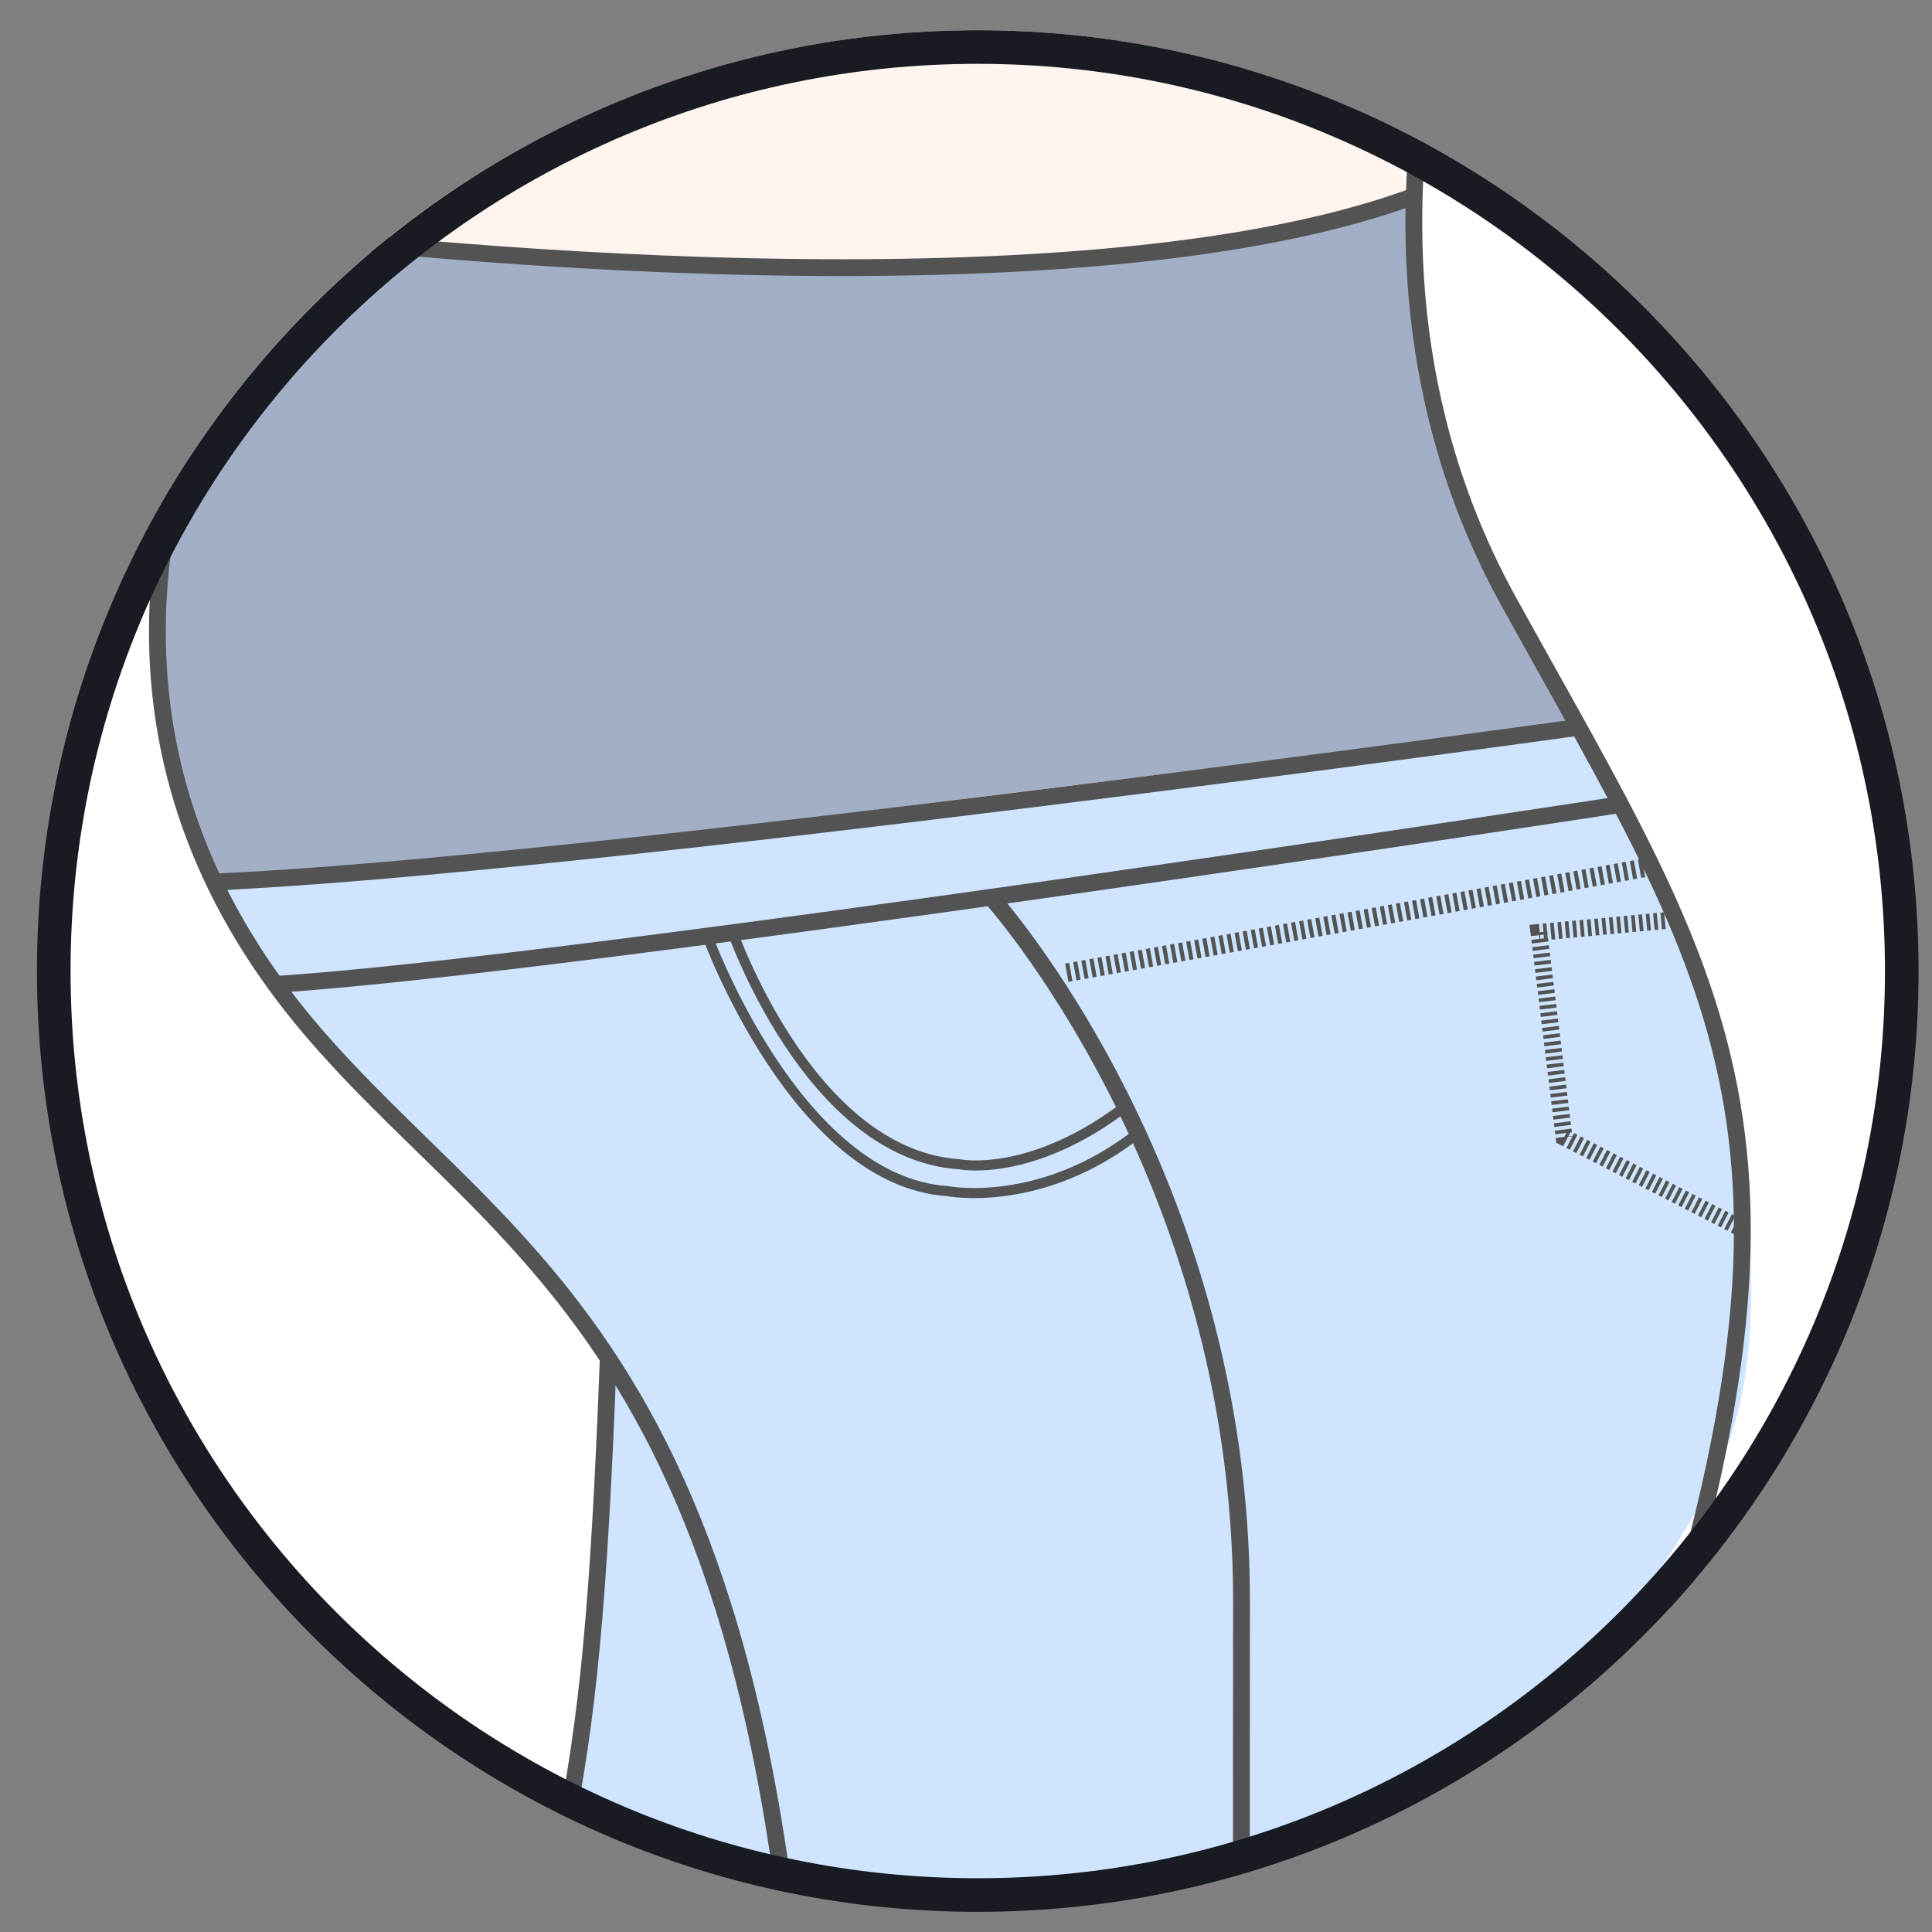
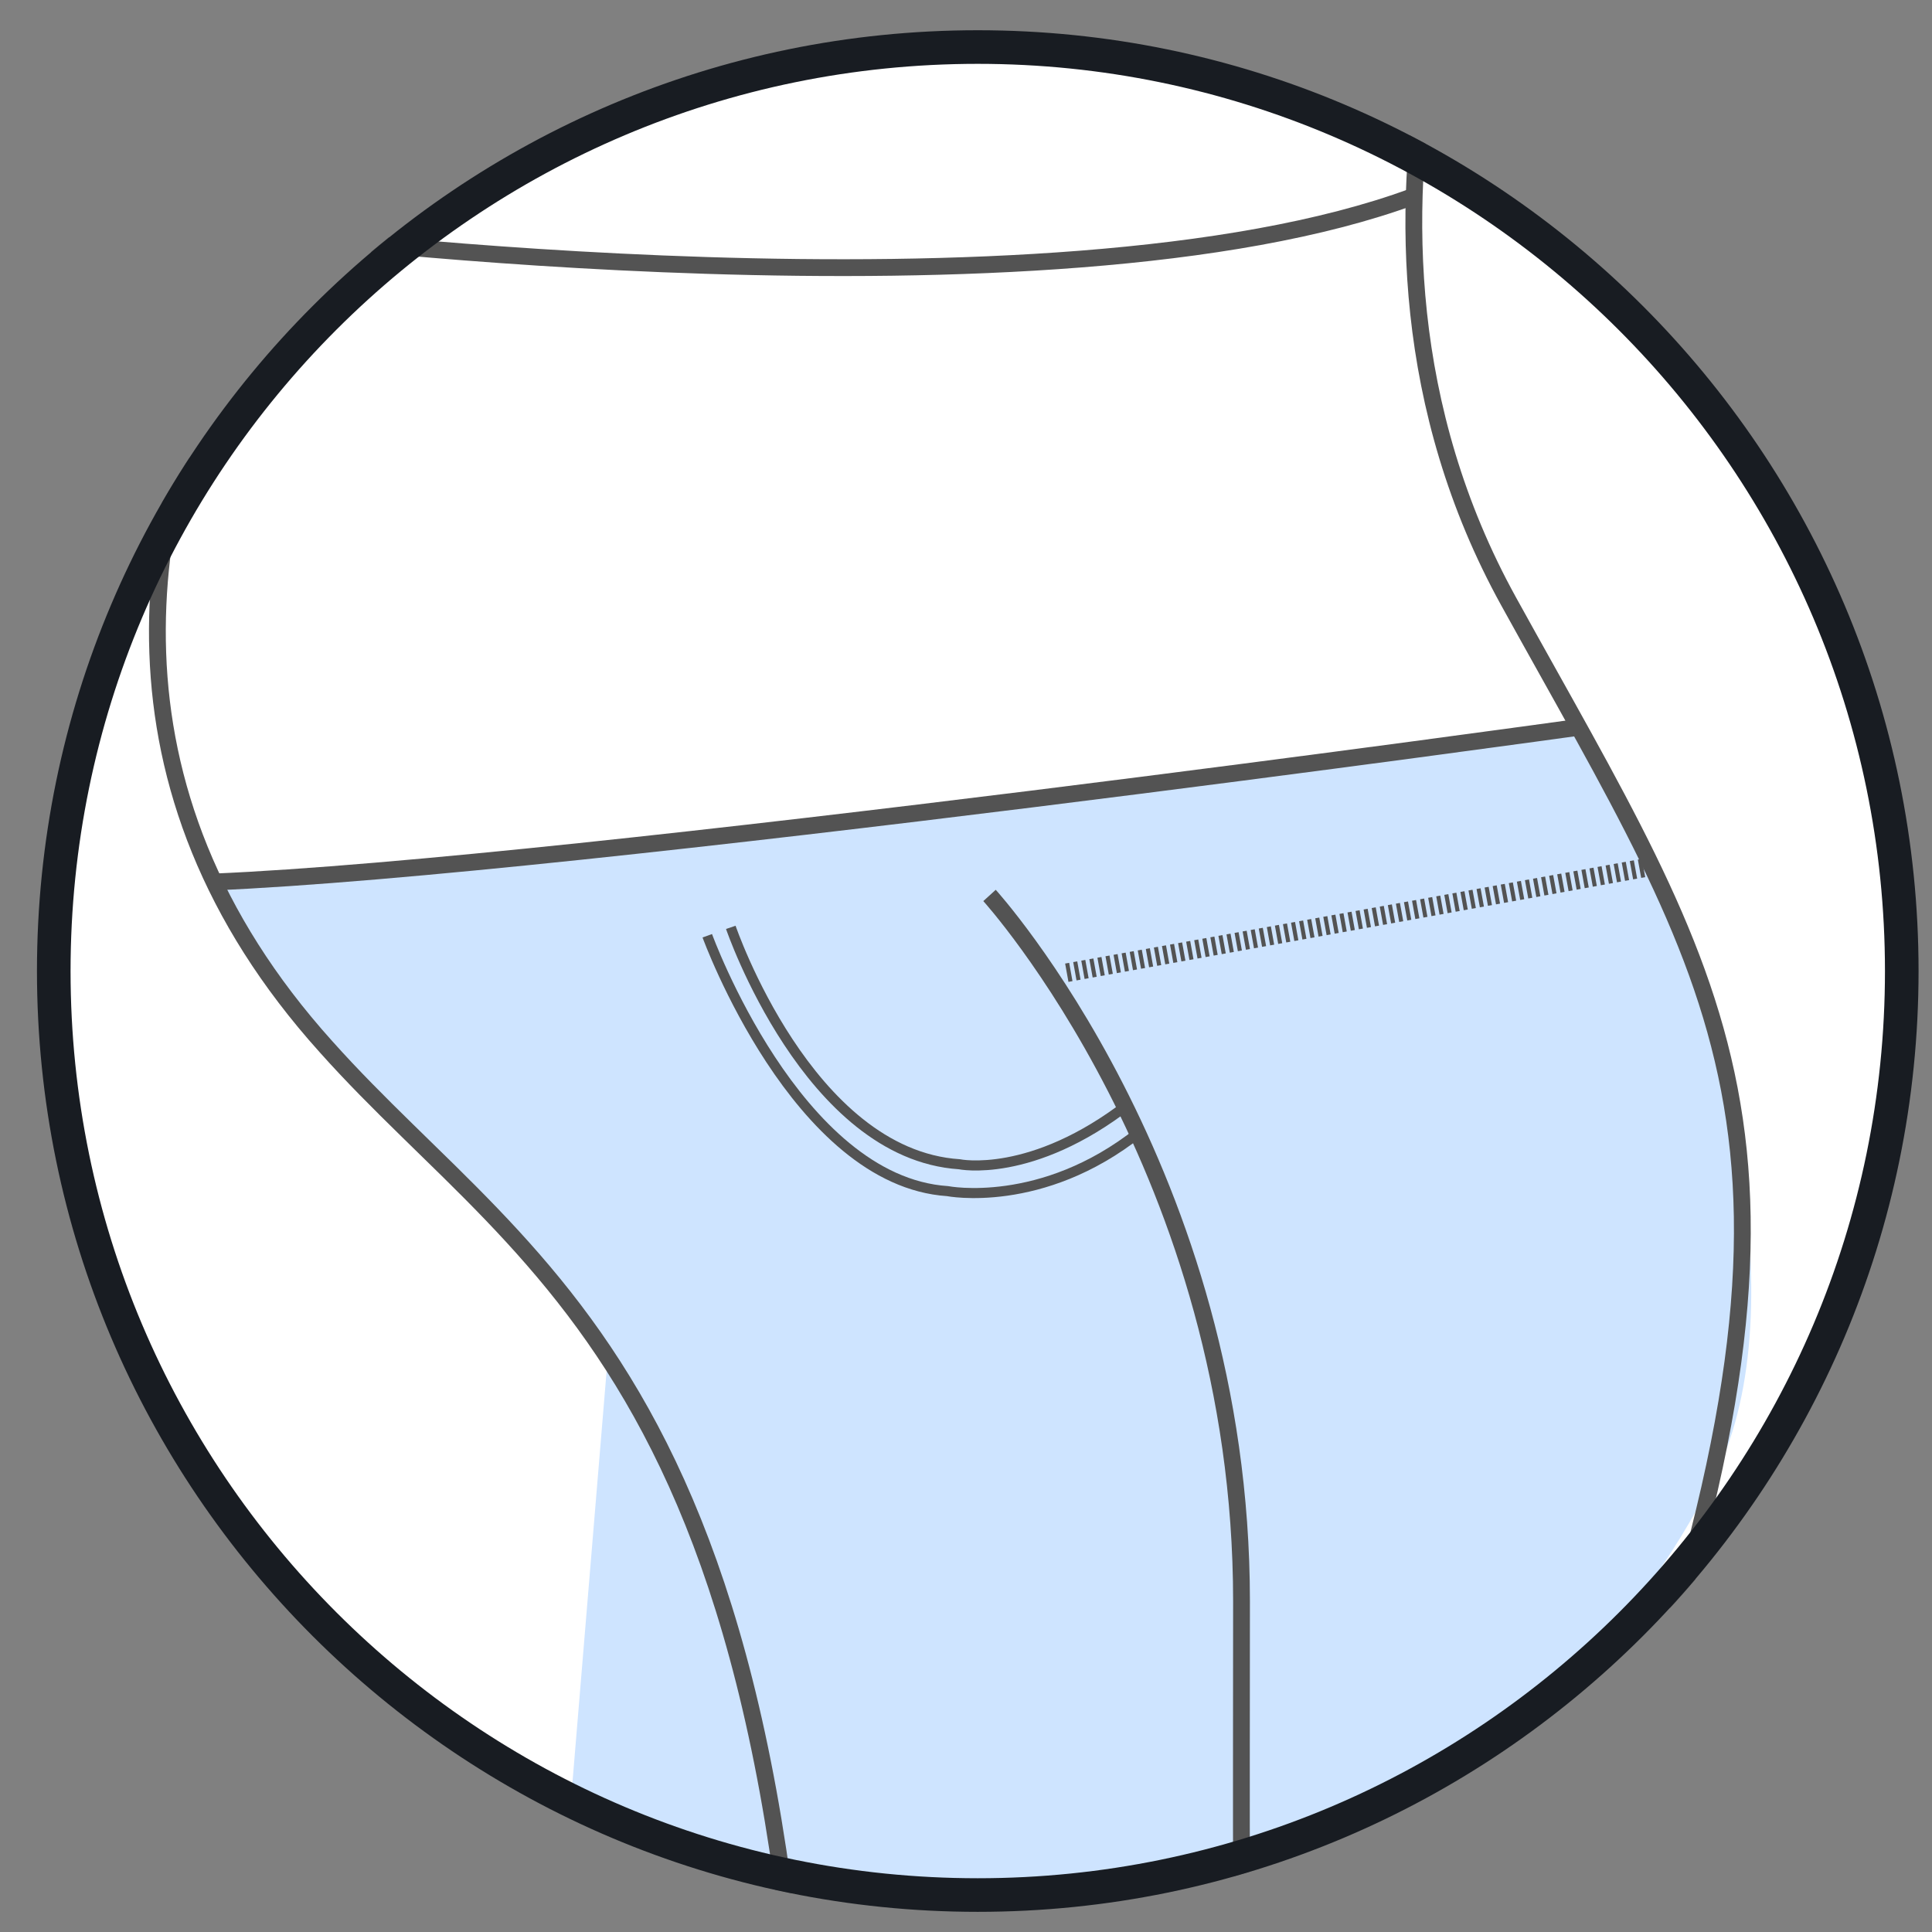
<svg xmlns="http://www.w3.org/2000/svg" xmlns:xlink="http://www.w3.org/1999/xlink" version="1.1" id="圖層_1" x="0px" y="0px" viewBox="0 0 115 115" enable-background="new 0 0 115 115" xml:space="preserve">
  <rect x="0" y="0" width="115" height="115" fill="#808080" stroke="none" />
  <g>
    <g>
      <circle fill="#FFFFFF" cx="58" cy="58" r="55" />
    </g>
    <path fill="#CEE4FF" d="M12.8,52.4c0,0,6.6,11.2,15,17.8l8.4,10.3L34,107c0,0,48,20,68-19c4.7-9.2,2-27-8-45l-59.7,7.6L12.8,52.4z" />
    <g>
      <g>
        <defs>
          <circle id="SVGID_1_" cx="58.2" cy="57.8" r="56" />
        </defs>
        <clipPath id="SVGID_2_">
          <use xlink:href="#SVGID_1_" overflow="visible" />
        </clipPath>
-         <path clip-path="url(#SVGID_2_)" fill="#FFF5EE" d="M30.6-8.4v4.7c0,0-9.4,9.4-14.1,17.8c0,0,43.5,5,67.5-2c0,0-2-14-36.5-21.4     C47.5-9.4,30.6-10.3,30.6-8.4z" />
      </g>
      <g>
        <defs>
-           <circle id="SVGID_3_" cx="58.2" cy="57.8" r="56" />
-         </defs>
+           </defs>
        <clipPath id="SVGID_4_">
          <use xlink:href="#SVGID_3_" overflow="visible" />
        </clipPath>
        <path clip-path="url(#SVGID_4_)" fill="#A2AFC6" d="M16.5,14c0,0-13.1,16.9-3.8,39.1L94,43c0,0-2.5-5.5-4.4-8.4     c0,0-5.6-6.6-4.7-15.9L84,12C84,12,64.3,19.7,16.5,14z" />
      </g>
      <g>
        <defs>
          <circle id="SVGID_5_" cx="58.2" cy="57.8" r="56" />
        </defs>
        <clipPath id="SVGID_6_">
          <use xlink:href="#SVGID_5_" overflow="visible" />
        </clipPath>
        <g clip-path="url(#SVGID_6_)">
          <path fill="none" stroke="#535353" stroke-miterlimit="10" d="M89.8-11.8c0,0-12.7,24.6,0,47.6s19.8,31.8,7.6,67.9      c0,0-4.8,13.8-2.1,38.9" />
          <path fill="none" stroke="#535353" stroke-miterlimit="10" d="M30.4-15v10.8c0,0-38.8,35.6-11,66.5c12.5,14,29.4,20,28.8,80.3" />
-           <path fill="none" stroke="#535353" stroke-miterlimit="10" d="M25.6,140.6c8-31.8,9.5-30.8,10.6-59.6" />
          <path fill="none" stroke="#535353" stroke-miterlimit="10" d="M93.9,43.3c0,0-59.6,8.3-81.2,9.2" />
-           <path fill="none" stroke="#535353" stroke-miterlimit="10" d="M96.4,47.9c0,0-62.3,9.6-80.1,10.7" />
          <path fill="none" stroke="#535353" stroke-miterlimit="10" d="M16.3,13.9c0,0,46.1,5.8,67.8-2.2" />
          <path fill="none" stroke="#535353" stroke-miterlimit="10" d="M58.9,53.3c0,0,15,16.5,15,42s-0.3,42.3,2.8,52.8" />
          <path fill="none" stroke="#535353" stroke-width="0.6" stroke-miterlimit="10" d="M42.1,55.7c0,0,5.3,14.6,14.3,15.2      c0,0,5.6,1.1,11.4-3.5" />
          <path fill="none" stroke="#535353" stroke-width="0.6" stroke-miterlimit="10" d="M43.5,55.2c0,0,4.6,13.5,13.6,14.1      c0,0,4.3,0.9,10.1-3.6" />
-           <polyline fill="none" stroke="#535353" stroke-miterlimit="10" stroke-dasharray="0.22" points="99.1,54.8 91.6,55.5 93.1,67.7       104,73.3     " />
          <path fill="none" stroke="#535353" stroke-width="1.108" stroke-miterlimit="10" stroke-dasharray="0.244" d="M63.5,57.9      c0,0,20.5-3.7,34.7-6.3" />
        </g>
      </g>
    </g>
    <g>
      <path fill="#181C22" d="M58.2,3.8c29.7,0,54,24.2,54,54s-24.2,54-54,54s-54-24.2-54-54S28.4,3.8,58.2,3.8 M58.2,1.8    c-30.9,0-56,25.1-56,56s25.1,56,56,56s56-25.1,56-56S89.1,1.8,58.2,1.8L58.2,1.8z" />
    </g>
  </g>
</svg>